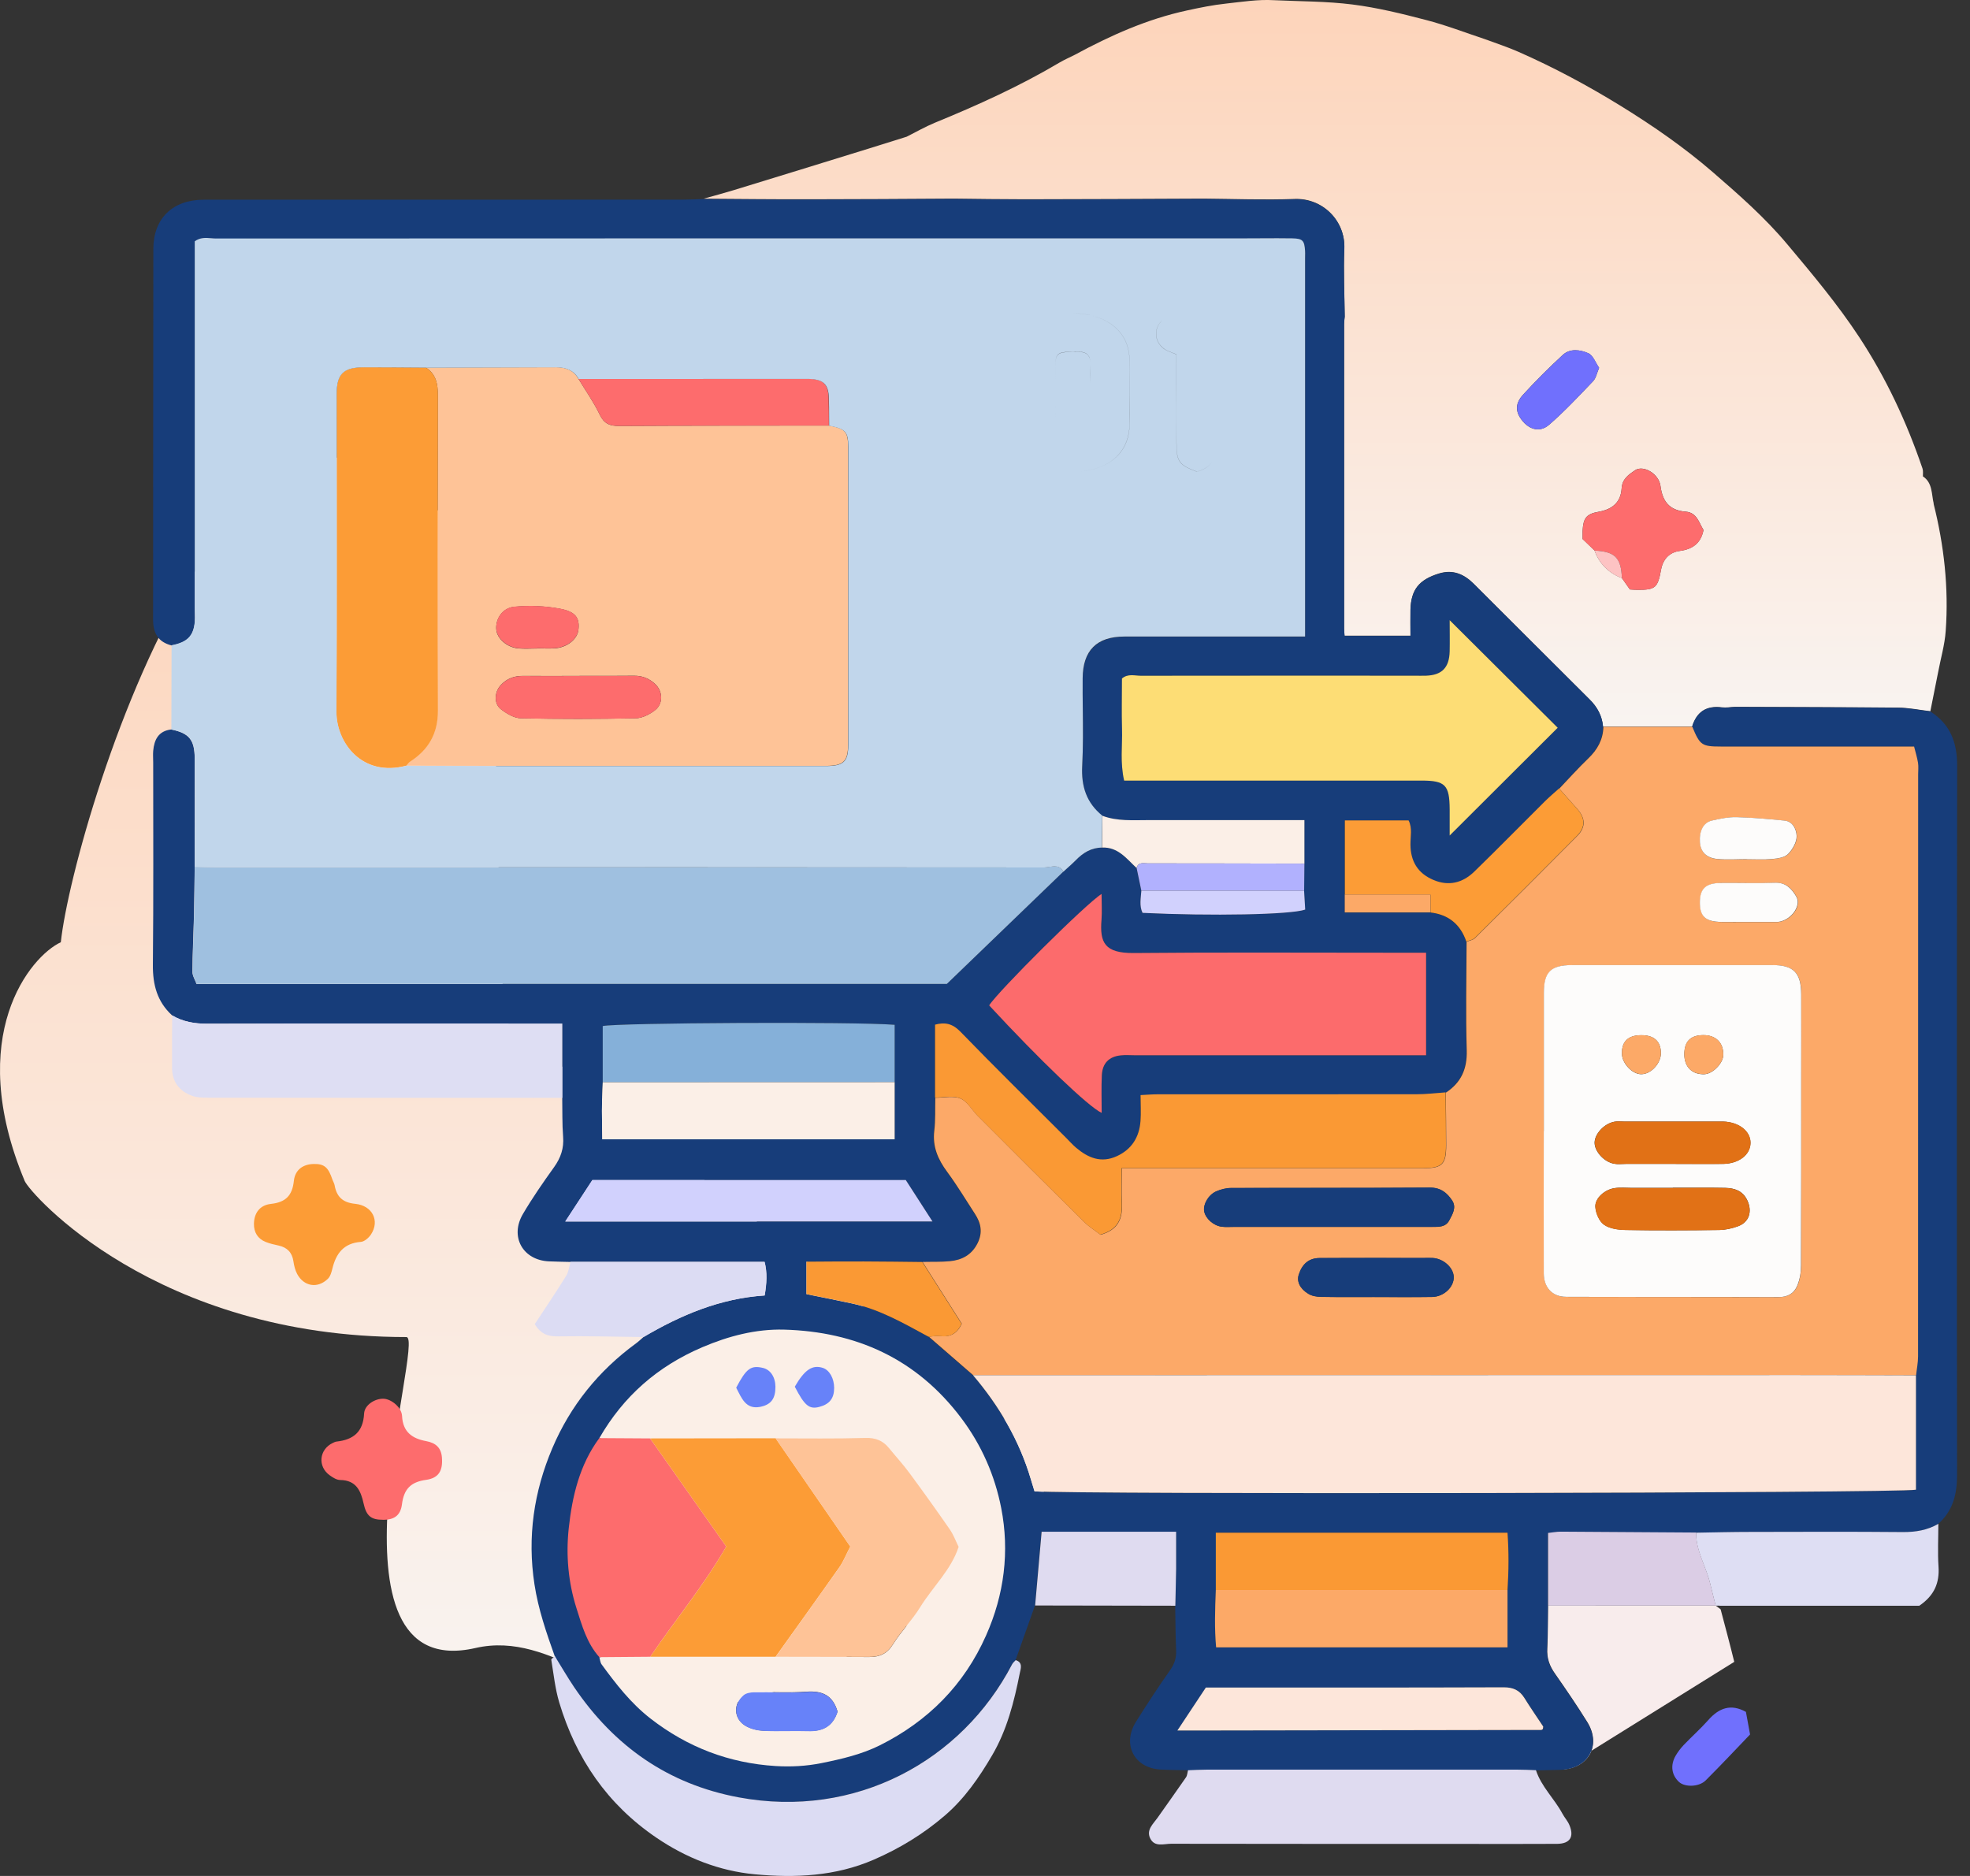
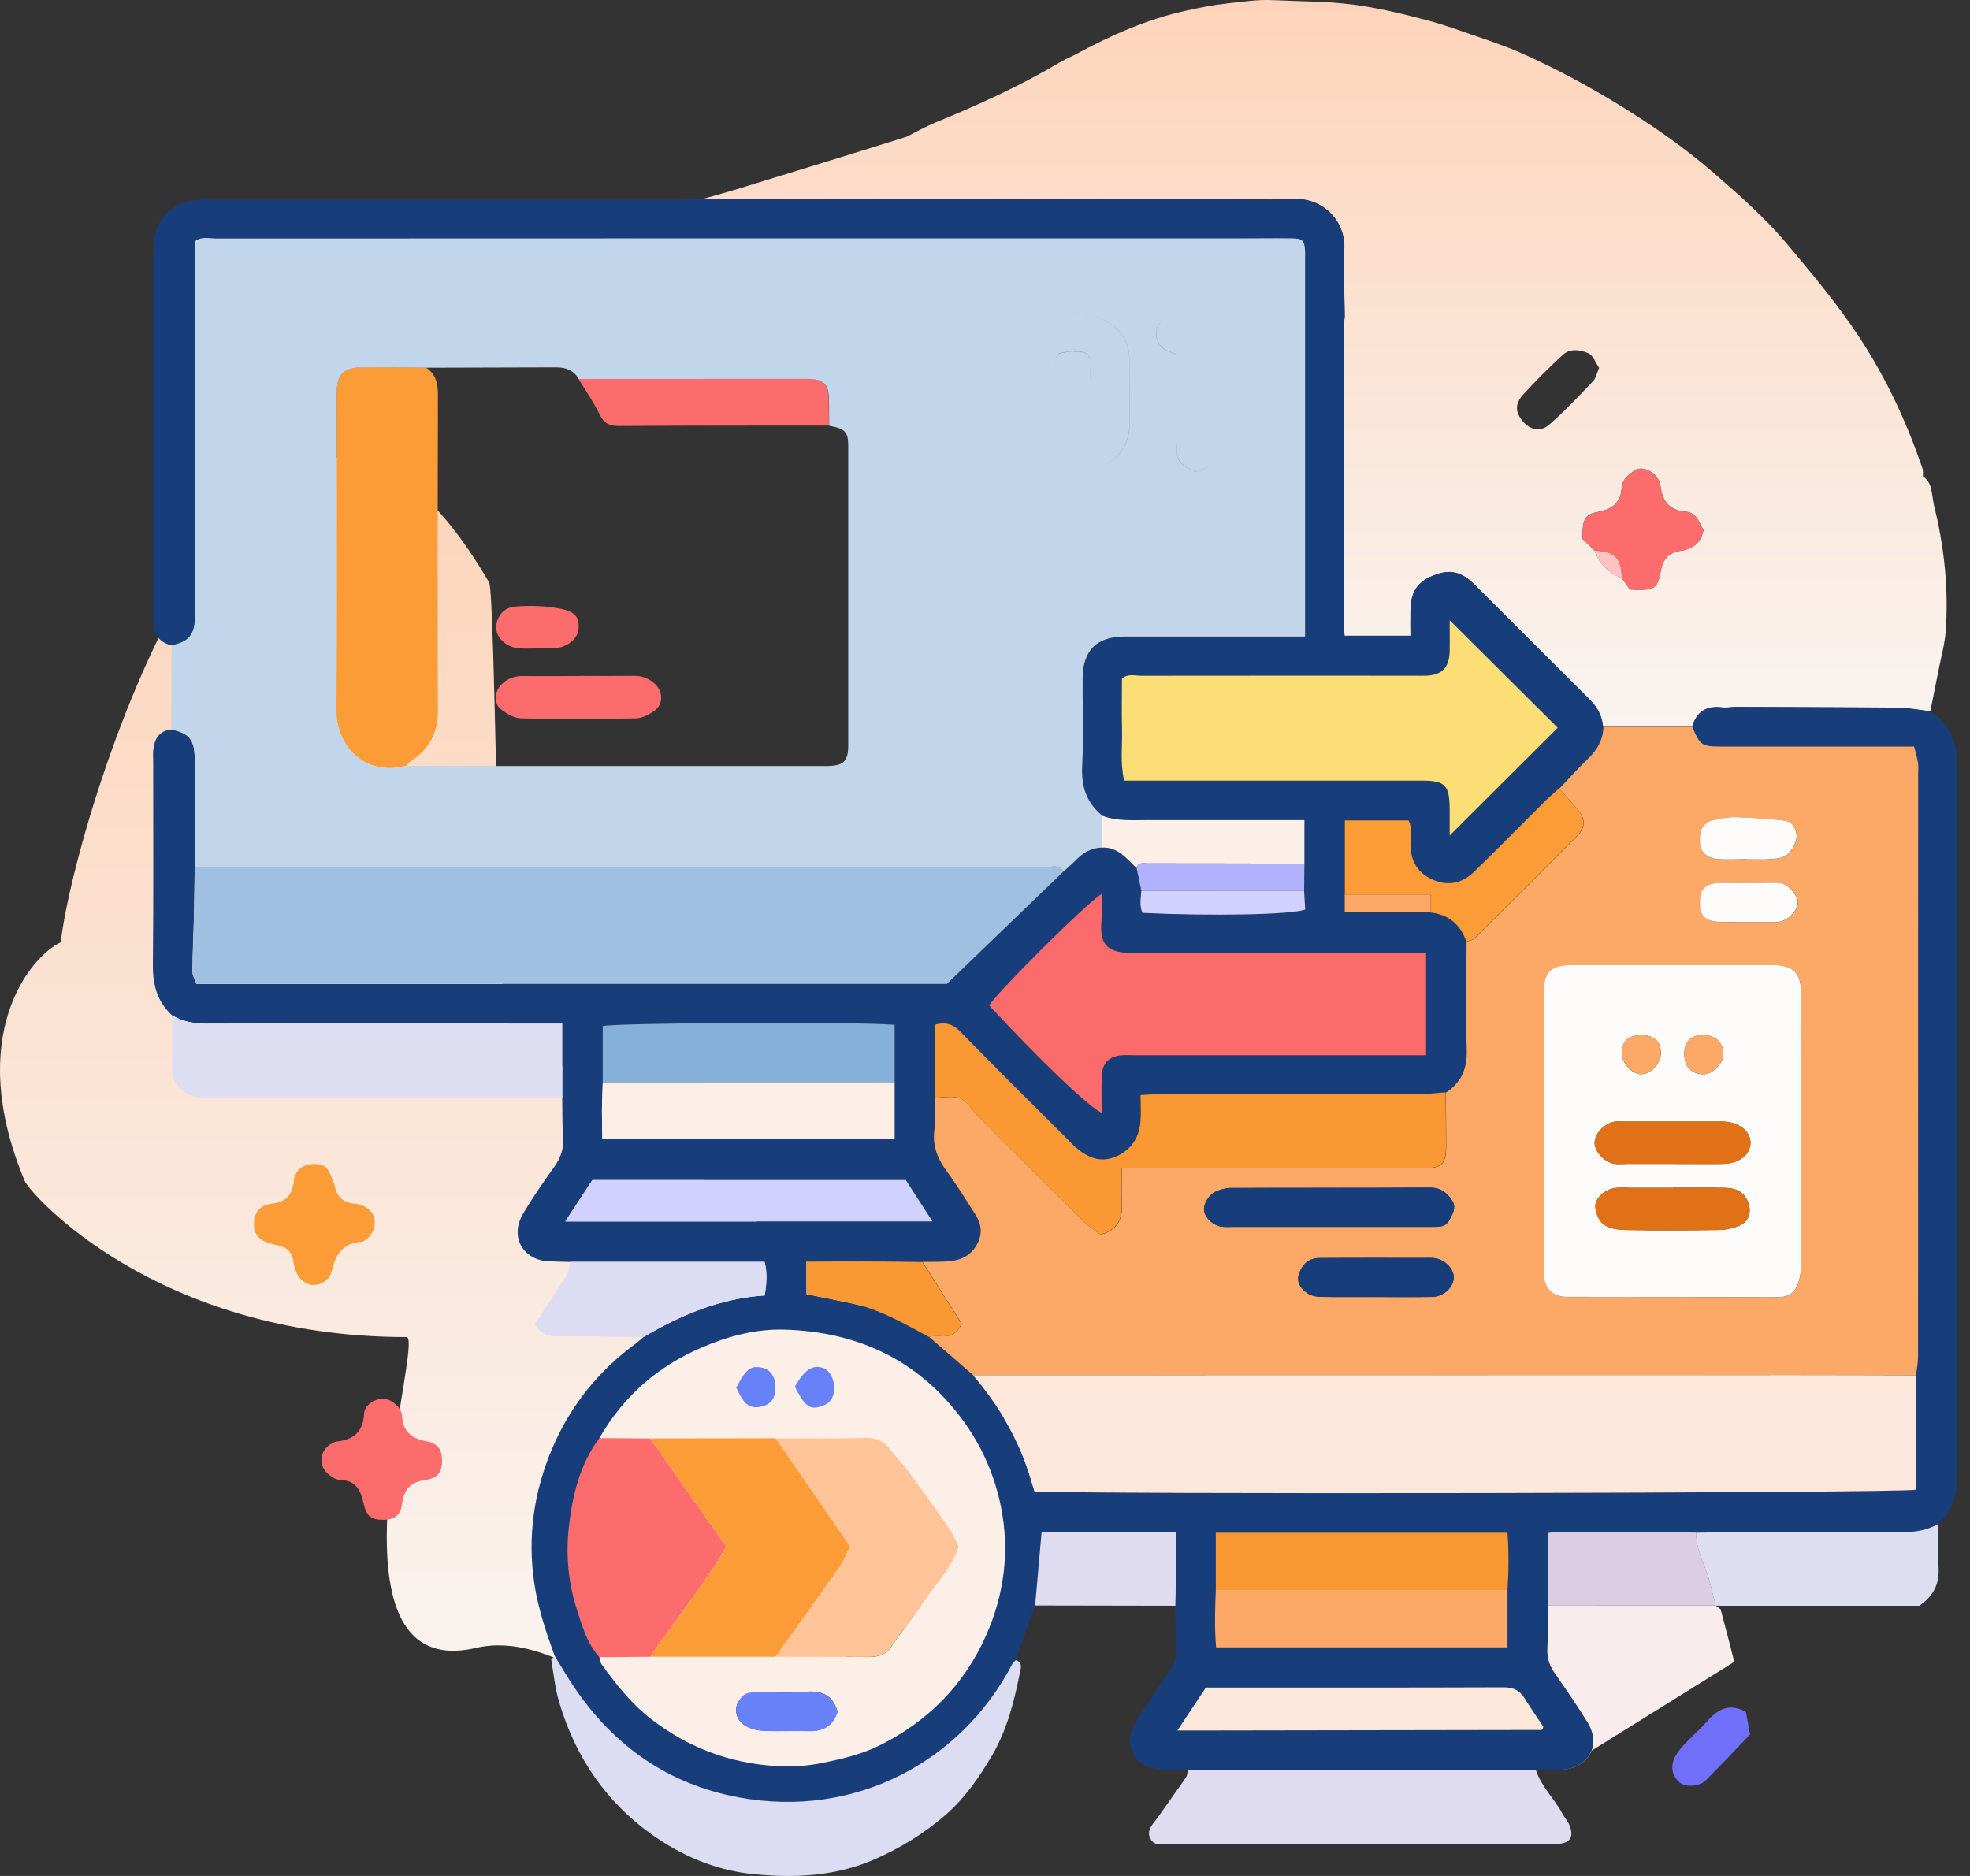
<svg xmlns="http://www.w3.org/2000/svg" width="63" height="60" viewBox="0 0 63 60" fill="none">
  <rect x="0" y="0" width="63" height="60" fill="#333333" stroke="none" />
  <path d="M33.471 46.455L16.223 32.717C15.925 32.915 15.842 18.969 15.642 18.629C8.439 6.275 2.368 26.162 1.945 30.136C0.978 30.584 -1.152 33.12 0.79 37.772C0.958 38.175 4.984 42.764 12.996 42.764C13.617 42.764 10.056 53.89 15.207 52.709C17.693 52.138 19.681 54.651 22.219 54.594C24.09 54.551 25.707 53.8 27.229 52.894C28.519 52.125 33.821 50.3 33.473 46.455H33.471Z" fill="url(#paint0_linear_55_575)" />
  <path d="M61.84 16.108C61.767 15.82 61.81 15.442 61.494 15.236C61.492 15.154 61.507 15.063 61.482 14.988C60.976 13.501 60.318 12.089 59.454 10.777C58.768 9.733 57.967 8.779 57.163 7.82C56.442 6.957 55.606 6.226 54.77 5.502C53.863 4.718 52.874 4.032 51.845 3.396C50.786 2.743 49.7 2.16 48.563 1.659C48.212 1.504 47.847 1.386 47.489 1.253C46.863 1.045 46.242 0.805 45.606 0.64C44.83 0.437 44.044 0.244 43.253 0.144C42.424 0.039 41.58 0.046 40.741 0.006C40.228 -0.024 39.722 0.059 39.214 0.114C38.789 0.159 38.376 0.244 37.962 0.334C36.685 0.61 35.509 1.136 34.37 1.754C34.207 1.837 34.039 1.909 33.881 2.002C32.607 2.758 31.262 3.366 29.893 3.927C29.585 4.055 29.292 4.223 28.994 4.373C28.591 4.498 28.188 4.626 27.785 4.751C26.343 5.197 24.901 5.642 23.459 6.083C23.141 6.18 22.818 6.266 22.495 6.356C23.631 6.363 24.768 6.376 25.905 6.373C27.434 6.373 28.964 6.361 30.491 6.353C31.255 6.361 32.021 6.373 32.785 6.373C34.688 6.371 36.588 6.361 38.491 6.353C39.462 6.361 40.436 6.398 41.405 6.363C42.296 6.331 43.027 7.054 42.99 7.951C42.96 8.672 42.995 9.398 43.002 10.121C42.995 10.204 42.982 10.287 42.982 10.369C42.982 13.611 42.982 16.854 42.982 20.096C42.982 20.174 42.992 20.249 42.997 20.331H45.105C45.105 20.036 45.1 19.77 45.105 19.503C45.123 18.852 45.383 18.539 46.012 18.343C46.467 18.203 46.818 18.361 47.128 18.669C48.365 19.901 49.597 21.137 50.836 22.369C51.082 22.612 51.234 22.895 51.264 23.241C52.213 23.241 53.165 23.241 54.114 23.241C54.256 22.765 54.569 22.559 55.065 22.622C55.203 22.64 55.345 22.612 55.486 22.607C57.223 22.615 58.961 22.615 60.698 22.632C61.044 22.635 61.387 22.707 61.732 22.747C61.815 22.327 61.9 21.909 61.983 21.488C62.065 21.052 62.193 20.619 62.223 20.181C62.323 18.804 62.17 17.439 61.835 16.108H61.84ZM49.534 13.589C49.219 13.864 48.841 13.719 48.611 13.356C48.43 13.071 48.52 12.828 48.701 12.63C49.106 12.187 49.532 11.761 49.975 11.353C50.21 11.135 50.538 11.185 50.794 11.298C50.949 11.368 51.029 11.608 51.139 11.764C51.067 11.934 51.039 12.094 50.949 12.189C50.491 12.668 50.035 13.156 49.537 13.589H49.534ZM53.721 17.62C53.385 17.662 53.18 17.888 53.12 18.221C53.014 18.797 52.942 18.867 52.371 18.864C52.288 18.864 52.206 18.857 52.123 18.852C52.038 18.731 51.953 18.611 51.868 18.488C51.452 18.338 51.132 18.013 50.994 17.607C50.866 17.485 50.739 17.362 50.611 17.239C50.611 17.157 50.611 17.074 50.611 16.991C50.631 16.573 50.724 16.438 51.124 16.368C51.565 16.29 51.835 16.062 51.86 15.614C51.878 15.314 52.091 15.176 52.283 15.043C52.549 14.861 53.05 15.146 53.102 15.544C53.167 16.05 53.398 16.325 53.911 16.365C54.266 16.393 54.331 16.713 54.477 16.951C54.397 17.367 54.136 17.565 53.721 17.62Z" fill="url(#paint1_linear_55_575)" />
  <path d="M49.928 56.597C50.801 56.565 51.219 55.819 50.764 55.08C50.436 54.552 50.085 54.038 49.73 53.53C49.554 53.282 49.464 53.032 49.482 52.724C49.507 52.268 49.499 51.81 49.507 51.354C51.295 51.354 53.08 51.354 54.867 51.352L55.025 51.472C55.173 52.03 55.323 52.589 55.461 53.152" fill="#F8ECEC" />
  <path d="M37.992 56.62C37.702 56.612 37.414 56.612 37.124 56.597C36.272 56.554 35.874 55.793 36.33 55.065C36.681 54.506 37.041 53.953 37.422 53.415C37.562 53.215 37.622 53.022 37.612 52.784C37.592 52.308 37.592 51.832 37.582 51.357C37.592 50.964 37.604 50.568 37.607 50.175C37.612 49.787 37.607 49.401 37.607 48.991C36.11 48.991 34.688 48.991 33.306 48.991C33.23 49.83 33.163 50.588 33.098 51.349C32.89 51.933 32.685 52.516 32.477 53.099C32.439 53.142 32.389 53.182 32.362 53.232C30.752 56.322 27.354 58.182 23.619 57.488C21.36 57.068 19.636 55.853 18.359 53.968C18.141 53.648 17.948 53.31 17.743 52.979C17.475 52.225 17.214 51.474 17.092 50.673C16.859 49.158 17.072 47.711 17.663 46.319C18.241 44.96 19.142 43.841 20.339 42.967C20.422 42.907 20.497 42.832 20.574 42.767C21.774 42.058 23.035 41.527 24.453 41.435C24.518 41.042 24.538 40.704 24.45 40.361H18.246C18.018 40.356 17.79 40.353 17.562 40.343C16.724 40.31 16.293 39.557 16.724 38.826C17.027 38.31 17.37 37.817 17.718 37.331C17.933 37.031 18.038 36.725 18.008 36.355C17.976 35.942 17.988 35.526 17.98 35.113V32.737C17.728 32.737 17.522 32.737 17.317 32.737C13.754 32.737 10.194 32.732 6.631 32.742C6.226 32.742 5.85 32.682 5.502 32.474C5.027 32.038 4.884 31.498 4.889 30.862C4.911 28.703 4.899 26.548 4.899 24.39C4.899 24.265 4.889 24.139 4.899 24.017C4.931 23.656 5.069 23.378 5.477 23.331C6.043 23.446 6.223 23.656 6.226 24.254C6.231 25.411 6.226 26.565 6.226 27.722C6.218 28.24 6.216 28.761 6.203 29.279C6.188 29.88 6.156 30.479 6.153 31.079C6.153 31.21 6.238 31.342 6.286 31.473H30.276C31.583 30.213 32.795 29.047 34.004 27.88C34.137 27.76 34.275 27.642 34.4 27.514C34.633 27.276 34.898 27.114 35.241 27.109C35.752 27.086 36.025 27.464 36.345 27.762C36.395 28.005 36.448 28.248 36.498 28.491C36.48 28.731 36.428 28.976 36.535 29.199C38.716 29.304 41.277 29.259 41.738 29.094C41.728 28.904 41.715 28.698 41.703 28.496C41.705 28.205 41.708 27.915 41.713 27.624V26.232H41.072C39.62 26.232 38.17 26.232 36.718 26.232C36.225 26.232 35.729 26.272 35.253 26.095C34.748 25.684 34.575 25.161 34.61 24.507C34.657 23.573 34.617 22.635 34.625 21.698C34.633 20.812 35.078 20.369 35.957 20.366C37.664 20.361 39.372 20.366 41.08 20.366C41.282 20.366 41.485 20.366 41.738 20.366V19.833C41.738 15.982 41.738 12.132 41.738 8.281C41.738 8.198 41.743 8.113 41.738 8.031C41.718 7.7 41.663 7.635 41.33 7.63C40.852 7.62 40.373 7.63 39.893 7.63C28.899 7.63 17.908 7.63 6.914 7.635C6.696 7.635 6.459 7.557 6.231 7.725V8.404C6.231 12.089 6.231 15.772 6.231 19.457C6.231 19.603 6.241 19.75 6.231 19.895C6.191 20.349 5.988 20.549 5.49 20.644C5.062 20.537 4.896 20.256 4.896 19.823C4.901 15.87 4.896 11.916 4.904 7.963C4.904 6.984 5.525 6.388 6.514 6.388C11.614 6.386 16.711 6.388 21.811 6.386C22.039 6.386 22.267 6.373 22.497 6.366C23.634 6.373 24.77 6.386 25.907 6.383C27.437 6.383 28.967 6.371 30.494 6.363C31.258 6.371 32.024 6.383 32.787 6.383C34.69 6.381 36.59 6.371 38.493 6.363C39.465 6.371 40.438 6.408 41.407 6.373C42.299 6.341 43.03 7.064 42.992 7.96C42.962 8.682 42.997 9.408 43.005 10.129C42.997 10.211 42.985 10.294 42.985 10.377C42.985 13.619 42.985 16.861 42.985 20.103C42.985 20.181 42.995 20.256 43 20.339H45.108C45.108 20.043 45.103 19.778 45.108 19.51C45.125 18.859 45.386 18.546 46.014 18.351C46.47 18.211 46.82 18.368 47.131 18.676C48.368 19.908 49.599 21.145 50.839 22.377C51.084 22.619 51.237 22.902 51.267 23.248C51.254 23.656 51.074 23.977 50.781 24.259C50.461 24.567 50.163 24.9 49.855 25.223C49.702 25.361 49.542 25.494 49.397 25.639C48.643 26.388 47.902 27.144 47.141 27.885C46.77 28.245 46.322 28.358 45.829 28.145C45.341 27.935 45.108 27.554 45.103 27.021C45.103 26.761 45.17 26.488 45.043 26.245H43.005V29.189H45.744C46.322 29.257 46.703 29.572 46.891 30.121C46.891 31.277 46.861 32.437 46.895 33.593C46.913 34.191 46.713 34.627 46.227 34.948C45.917 34.968 45.606 35.005 45.296 35.008C42.532 35.013 39.765 35.008 37.001 35.01C36.841 35.01 36.681 35.025 36.473 35.035C36.473 35.336 36.49 35.601 36.47 35.867C36.433 36.377 36.192 36.765 35.714 36.988C35.208 37.221 34.79 37.041 34.405 36.713C34.294 36.62 34.197 36.51 34.094 36.405C32.962 35.273 31.821 34.151 30.707 33.002C30.449 32.737 30.209 32.697 29.901 32.782V35.115C29.893 35.468 29.911 35.824 29.868 36.172C29.808 36.683 29.986 37.088 30.281 37.486C30.602 37.917 30.88 38.38 31.17 38.831C31.363 39.126 31.423 39.429 31.253 39.767C31.065 40.143 30.752 40.306 30.364 40.343C30.076 40.371 29.783 40.361 29.492 40.366C28.869 40.358 28.246 40.348 27.622 40.348C27.006 40.348 26.393 40.353 25.79 40.356V41.392C26.305 41.497 26.788 41.59 27.269 41.695C28.148 41.888 28.917 42.336 29.695 42.757C30.168 43.167 30.639 43.575 31.112 43.986C31.951 44.972 32.597 46.066 32.965 47.313C33.005 47.446 33.045 47.581 33.083 47.699C34.149 47.804 60.791 47.761 61.269 47.649C61.269 46.434 61.269 45.21 61.269 43.988C61.292 43.788 61.332 43.588 61.332 43.388C61.334 37.181 61.334 30.977 61.334 24.77C61.334 24.645 61.349 24.517 61.329 24.397C61.302 24.224 61.247 24.054 61.204 23.881C60.934 23.881 60.726 23.881 60.518 23.881C58.685 23.881 56.853 23.881 55.02 23.881C54.414 23.881 54.354 23.834 54.111 23.248C54.254 22.772 54.567 22.567 55.062 22.63C55.2 22.647 55.343 22.619 55.483 22.614C57.221 22.622 58.958 22.622 60.696 22.64C61.041 22.642 61.384 22.715 61.73 22.755C62.368 23.16 62.591 23.744 62.589 24.492C62.576 32.056 62.576 39.617 62.586 47.181C62.586 47.794 62.453 48.325 61.983 48.74C61.632 48.941 61.259 49.006 60.853 49.003C59.229 48.991 57.606 48.996 55.981 48.998C55.401 48.998 54.817 49.016 54.236 49.023C52.792 49.013 51.347 49.003 49.902 48.996C49.767 48.996 49.63 49.021 49.499 49.036V51.362C49.492 51.817 49.499 52.276 49.474 52.731C49.457 53.039 49.547 53.29 49.722 53.538C50.08 54.046 50.428 54.559 50.756 55.087C51.214 55.823 50.796 56.569 49.92 56.605C49.65 56.614 49.382 56.617 49.111 56.624C48.904 56.62 48.698 56.607 48.49 56.607C45.196 56.607 41.898 56.607 38.603 56.607C38.395 56.607 38.19 56.62 37.982 56.627L37.992 56.62ZM19.275 34.615C19.237 35.228 19.252 35.842 19.262 36.44H28.611V32.775C27.339 32.672 19.723 32.709 19.275 32.815V34.612V34.615ZM38.884 50.853C38.859 51.469 38.839 52.085 38.894 52.689H48.212V50.853C48.25 50.24 48.255 49.624 48.212 49.023H38.884V50.853ZM25.073 56.364C28.864 56.459 31.984 53.32 32.004 49.584C32.021 45.881 29.23 42.706 25.211 42.654C21.386 42.604 18.351 45.511 18.279 49.444C18.206 53.467 21.556 56.397 25.073 56.362V56.364ZM46.362 26.723C47.511 25.576 48.683 24.407 49.817 23.276C48.693 22.154 47.521 20.99 46.362 19.835C46.362 20.128 46.37 20.479 46.362 20.832C46.35 21.353 46.117 21.59 45.609 21.611C45.483 21.616 45.358 21.611 45.233 21.611C42.316 21.611 39.402 21.611 36.485 21.613C36.287 21.613 36.072 21.538 35.882 21.701C35.882 22.241 35.872 22.782 35.884 23.321C35.899 23.851 35.817 24.39 35.952 24.965H36.59C39.547 24.965 42.504 24.965 45.463 24.965C46.222 24.965 46.357 25.108 46.362 25.882C46.362 26.192 46.362 26.503 46.362 26.721V26.723ZM45.609 30.474H44.257C41.59 30.474 38.926 30.456 36.26 30.484C35.321 30.494 35.171 30.146 35.228 29.422C35.248 29.159 35.231 28.891 35.231 28.596C34.76 28.876 31.916 31.71 31.636 32.158C33.23 33.886 34.815 35.408 35.233 35.596C35.233 35.185 35.221 34.792 35.238 34.399C35.256 34.009 35.469 33.793 35.852 33.756C35.997 33.741 36.142 33.753 36.29 33.753C39.184 33.753 42.078 33.753 44.973 33.753C45.175 33.753 45.378 33.753 45.609 33.753V30.474ZM28.969 37.744H18.944C18.662 38.177 18.384 38.6 18.078 39.069H29.823C29.52 38.598 29.252 38.185 28.969 37.744ZM38.568 53.978C38.288 54.401 37.997 54.839 37.659 55.35C37.945 55.35 38.13 55.35 38.315 55.35C41.973 55.345 45.631 55.34 49.289 55.333C49.306 55.333 49.332 55.318 49.344 55.305C49.354 55.292 49.352 55.27 49.359 55.225C49.164 54.932 48.953 54.627 48.758 54.311C48.6 54.058 48.398 53.968 48.092 53.968C44.933 53.981 41.773 53.976 38.573 53.976L38.568 53.978Z" fill="#173D7A" />
  <path d="M17.748 52.977C17.953 53.307 18.146 53.643 18.364 53.966C19.641 55.848 21.363 57.065 23.624 57.486C27.362 58.182 30.759 56.319 32.367 53.23C32.392 53.179 32.442 53.142 32.482 53.097C32.727 53.172 32.637 53.385 32.612 53.515C32.432 54.429 32.202 55.335 31.728 56.141C31.315 56.847 30.847 57.526 30.214 58.069C29.53 58.657 28.774 59.118 27.943 59.479C26.716 60.012 25.424 60.067 24.142 59.947C23.013 59.842 21.949 59.429 20.99 58.775C19.425 57.711 18.424 56.249 17.886 54.456C17.753 54.013 17.705 53.545 17.63 53.087C17.625 53.054 17.708 53.009 17.75 52.969L17.748 52.977Z" fill="#DCDCF3" />
  <path d="M49.119 56.617C49.291 57.145 49.709 57.528 49.965 58.006C50.032 58.132 50.133 58.239 50.188 58.37C50.348 58.748 50.21 58.968 49.797 58.973C48.778 58.98 47.762 58.975 46.743 58.975C43.646 58.975 40.548 58.975 37.452 58.97C37.219 58.97 36.921 59.088 36.781 58.793C36.653 58.525 36.878 58.337 37.016 58.142C37.319 57.709 37.629 57.28 37.927 56.847C37.97 56.785 37.972 56.694 37.992 56.619C38.2 56.612 38.405 56.599 38.613 56.599C41.908 56.599 45.205 56.599 48.5 56.599C48.708 56.599 48.913 56.609 49.121 56.617H49.119Z" fill="#DFDBF0" />
  <path d="M5.505 32.474C5.853 32.682 6.226 32.745 6.634 32.742C10.197 32.732 13.757 32.737 17.32 32.737C17.525 32.737 17.73 32.737 17.983 32.737V35.113C14.215 35.113 10.447 35.113 6.679 35.108C6.496 35.108 6.301 35.108 6.136 35.045C5.735 34.898 5.505 34.6 5.502 34.159C5.5 33.598 5.502 33.035 5.507 32.474H5.505Z" fill="#DEDEF3" />
  <path d="M54.99 51.354C54.947 51.354 54.907 51.354 54.865 51.354C54.802 51.106 54.742 50.859 54.68 50.611C54.544 50.078 54.231 49.592 54.241 49.021C54.822 49.011 55.406 48.996 55.986 48.996C57.611 48.993 59.234 48.986 60.859 49.001C61.264 49.003 61.637 48.941 61.988 48.738C61.988 49.194 61.963 49.649 61.993 50.102C62.028 50.621 61.865 51.026 61.379 51.357H54.99V51.354Z" fill="#DEDEF3" />
  <path d="M18.249 40.358H24.453C24.541 40.699 24.523 41.039 24.455 41.432C23.038 41.525 21.776 42.056 20.577 42.764C19.668 42.754 18.762 42.727 17.853 42.742C17.533 42.747 17.292 42.674 17.102 42.349C17.43 41.85 17.778 41.335 18.106 40.806C18.186 40.679 18.201 40.511 18.246 40.361L18.249 40.358Z" fill="#DCDCF3" />
  <path d="M33.103 51.349C33.17 50.588 33.238 49.83 33.311 48.991C34.693 48.991 36.115 48.991 37.612 48.991C37.612 49.401 37.614 49.789 37.612 50.175C37.607 50.568 37.594 50.964 37.587 51.357C36.092 51.354 34.597 51.352 33.105 51.349H33.103Z" fill="#DFDBF0" />
  <path d="M8.121 39.144C8.126 38.803 8.302 38.545 8.665 38.505C9.138 38.453 9.348 38.237 9.398 37.767C9.438 37.406 9.699 37.233 10.039 37.228C10.37 37.223 10.5 37.334 10.632 37.732C10.652 37.789 10.688 37.844 10.7 37.904C10.765 38.278 10.958 38.463 11.361 38.503C11.914 38.56 12.15 39.049 11.864 39.482C11.794 39.589 11.654 39.712 11.539 39.72C10.993 39.762 10.748 40.088 10.63 40.573C10.602 40.688 10.565 40.824 10.485 40.901C10.159 41.219 9.719 41.149 9.503 40.746C9.438 40.623 9.403 40.478 9.383 40.338C9.341 40.058 9.183 39.897 8.91 39.837C8.77 39.807 8.629 39.775 8.497 39.722C8.244 39.622 8.116 39.414 8.121 39.141V39.144Z" fill="#FC9C36" />
  <path d="M12.255 48.608C11.87 48.61 11.717 48.493 11.627 48.084C11.537 47.674 11.386 47.343 10.881 47.336C10.768 47.336 10.645 47.258 10.548 47.188C10.149 46.905 10.205 46.357 10.645 46.149C10.683 46.132 10.72 46.112 10.76 46.107C11.299 46.049 11.614 45.801 11.644 45.21C11.659 44.927 12.005 44.722 12.275 44.737C12.513 44.75 12.844 45.008 12.858 45.29C12.883 45.806 13.189 46.011 13.627 46.092C13.935 46.149 14.108 46.302 14.133 46.617C14.165 47.028 14.038 47.273 13.627 47.331C13.134 47.398 12.916 47.626 12.854 48.117C12.806 48.483 12.593 48.608 12.255 48.61V48.608Z" fill="#FD6C6D" />
  <path d="M55.966 55.475C55.496 55.966 55.03 56.462 54.549 56.942C54.334 57.158 53.883 57.165 53.696 56.995C53.458 56.777 53.41 56.462 53.585 56.156C53.656 56.034 53.746 55.916 53.843 55.813C54.101 55.543 54.384 55.292 54.632 55.012C54.975 54.624 55.355 54.486 55.834 54.752C55.879 54.992 55.924 55.232 55.966 55.473V55.475Z" fill="#7070FD" />
  <path d="M54.119 23.243C54.362 23.829 54.419 23.877 55.028 23.877C56.86 23.879 58.693 23.877 60.526 23.877C60.734 23.877 60.939 23.877 61.212 23.877C61.254 24.049 61.309 24.22 61.337 24.392C61.357 24.515 61.342 24.643 61.342 24.765C61.342 30.972 61.342 37.176 61.339 43.383C61.339 43.583 61.297 43.783 61.277 43.983C60.008 43.981 58.738 43.976 57.469 43.976C48.686 43.976 39.903 43.978 31.12 43.981C30.647 43.57 30.176 43.162 29.703 42.752C29.826 42.744 29.951 42.717 30.071 42.732C30.399 42.772 30.617 42.644 30.757 42.336C30.339 41.678 29.921 41.019 29.503 40.361C29.793 40.353 30.086 40.366 30.374 40.338C30.762 40.301 31.075 40.138 31.263 39.762C31.433 39.422 31.373 39.121 31.18 38.826C30.887 38.375 30.609 37.912 30.291 37.481C29.996 37.083 29.818 36.675 29.878 36.167C29.921 35.819 29.901 35.461 29.911 35.111C30.181 35.111 30.482 35.038 30.712 35.133C30.93 35.221 31.075 35.486 31.253 35.674C31.268 35.689 31.283 35.704 31.298 35.719C32.414 36.836 33.529 37.955 34.653 39.066C34.823 39.234 35.033 39.364 35.196 39.492C35.757 39.339 35.902 38.979 35.88 38.495C35.862 38.13 35.877 37.762 35.877 37.364C37.209 37.364 38.473 37.364 39.738 37.364C41.671 37.364 43.603 37.364 45.536 37.364C46.125 37.364 46.25 37.234 46.25 36.63C46.25 36.069 46.242 35.509 46.237 34.948C46.725 34.627 46.923 34.192 46.906 33.593C46.871 32.437 46.898 31.277 46.901 30.121C46.991 30.083 47.106 30.068 47.171 30.003C48.265 28.919 49.357 27.83 50.441 26.736C50.719 26.455 50.704 26.167 50.438 25.869C50.246 25.654 50.055 25.439 49.865 25.224C50.173 24.901 50.471 24.567 50.791 24.259C51.084 23.979 51.265 23.659 51.277 23.248C52.226 23.248 53.178 23.248 54.126 23.248L54.119 23.243ZM49.374 36.179C49.374 37.697 49.372 39.214 49.374 40.731C49.374 41.184 49.65 41.477 50.088 41.48C52.354 41.485 54.622 41.48 56.888 41.487C57.181 41.487 57.379 41.362 57.479 41.127C57.564 40.926 57.599 40.691 57.602 40.473C57.609 38.458 57.606 36.44 57.606 34.425C57.606 33.551 57.611 32.677 57.606 31.806C57.602 31.115 57.361 30.869 56.693 30.869C54.552 30.869 52.409 30.869 50.268 30.869C49.6 30.869 49.379 31.09 49.377 31.753C49.377 33.23 49.377 34.705 49.377 36.182L49.374 36.179ZM42.564 39.242C43.646 39.242 44.725 39.242 45.807 39.242C46.017 39.242 46.235 39.252 46.35 39.029C46.453 38.831 46.588 38.616 46.438 38.393C46.272 38.147 46.072 37.982 45.727 37.985C43.606 38 41.488 37.99 39.367 37.997C39.209 37.997 39.042 38.042 38.897 38.105C38.641 38.215 38.471 38.526 38.511 38.743C38.553 38.974 38.809 39.204 39.074 39.236C39.197 39.252 39.322 39.242 39.447 39.242C40.486 39.242 41.525 39.242 42.564 39.242ZM43.931 41.485C44.555 41.485 45.178 41.492 45.802 41.482C46.18 41.475 46.505 41.157 46.49 40.836C46.478 40.541 46.157 40.255 45.817 40.236C45.714 40.23 45.609 40.236 45.504 40.236C44.402 40.236 43.3 40.23 42.199 40.238C41.858 40.238 41.641 40.428 41.533 40.771C41.465 40.984 41.565 41.214 41.841 41.382C41.953 41.452 42.109 41.477 42.246 41.48C42.807 41.49 43.368 41.485 43.929 41.485H43.931ZM55.866 27.482C56.137 27.482 56.41 27.502 56.678 27.477C56.855 27.459 57.076 27.429 57.188 27.317C57.334 27.169 57.469 26.933 57.461 26.738C57.454 26.545 57.351 26.275 57.071 26.247C56.56 26.197 56.047 26.15 55.533 26.137C55.27 26.132 55.005 26.187 54.747 26.247C54.477 26.31 54.342 26.583 54.367 26.944C54.389 27.249 54.572 27.447 54.932 27.477C55.243 27.504 55.556 27.482 55.869 27.482H55.866ZM55.866 29.49C56.177 29.49 56.487 29.49 56.798 29.49C56.818 29.49 56.84 29.49 56.86 29.49C57.273 29.45 57.629 28.979 57.451 28.676C57.306 28.428 57.121 28.22 56.768 28.235C56.189 28.26 55.611 28.235 55.03 28.243C54.557 28.248 54.372 28.426 54.369 28.851C54.364 29.314 54.544 29.482 55.063 29.49C55.331 29.495 55.601 29.49 55.869 29.49H55.866Z" fill="#FCA968" />
  <path d="M31.115 43.983C39.898 43.983 48.681 43.981 57.463 43.978C58.733 43.978 60.002 43.983 61.272 43.986V47.646C60.793 47.759 34.152 47.801 33.085 47.696C33.048 47.576 33.008 47.444 32.968 47.311C32.597 46.064 31.953 44.967 31.115 43.983Z" fill="#FDE6DA" />
  <path d="M6.228 27.722C6.456 27.727 6.686 27.735 6.914 27.735C15.742 27.735 24.57 27.735 33.398 27.742C33.598 27.742 33.856 27.604 34.006 27.877C32.795 29.044 31.583 30.211 30.279 31.47H6.288C6.243 31.34 6.156 31.207 6.156 31.077C6.161 30.476 6.193 29.878 6.206 29.277C6.218 28.759 6.221 28.238 6.228 27.72V27.722Z" fill="#9FC0E0" />
  <path d="M46.36 26.721C46.36 26.5 46.36 26.192 46.36 25.882C46.355 25.108 46.22 24.966 45.461 24.966C42.504 24.966 39.547 24.966 36.588 24.966H35.95C35.817 24.387 35.897 23.852 35.882 23.321C35.867 22.78 35.88 22.242 35.88 21.701C36.07 21.538 36.288 21.613 36.483 21.613C39.4 21.608 42.314 21.611 45.231 21.611C45.356 21.611 45.481 21.616 45.606 21.611C46.112 21.593 46.347 21.355 46.36 20.832C46.367 20.482 46.36 20.128 46.36 19.836C47.519 20.99 48.688 22.154 49.815 23.276C48.681 24.407 47.509 25.576 46.36 26.723V26.721Z" fill="#FDDD75" />
  <path d="M45.606 30.471V33.751C45.376 33.751 45.173 33.751 44.97 33.751C42.076 33.751 39.182 33.751 36.287 33.751C36.142 33.751 35.995 33.738 35.849 33.754C35.466 33.791 35.253 34.006 35.236 34.397C35.218 34.79 35.231 35.183 35.231 35.594C34.815 35.406 33.23 33.884 31.633 32.156C31.913 31.708 34.758 28.874 35.228 28.593C35.228 28.889 35.246 29.157 35.226 29.42C35.168 30.143 35.321 30.489 36.257 30.481C38.924 30.456 41.588 30.471 44.254 30.471H45.606Z" fill="#FC6B6C" />
  <path d="M46.23 34.943C46.235 35.504 46.242 36.064 46.242 36.625C46.242 37.229 46.117 37.359 45.529 37.359C43.596 37.359 41.663 37.359 39.73 37.359C38.466 37.359 37.201 37.359 35.869 37.359C35.869 37.757 35.854 38.125 35.872 38.49C35.894 38.974 35.749 39.334 35.188 39.487C35.023 39.359 34.815 39.231 34.645 39.061C33.523 37.95 32.409 36.831 31.29 35.714C31.275 35.699 31.26 35.684 31.245 35.669C31.067 35.481 30.922 35.216 30.704 35.128C30.471 35.033 30.174 35.105 29.903 35.105V32.772C30.211 32.689 30.451 32.73 30.709 32.992C31.823 34.142 32.965 35.263 34.097 36.395C34.199 36.498 34.297 36.608 34.407 36.703C34.793 37.031 35.211 37.211 35.717 36.978C36.195 36.758 36.433 36.37 36.473 35.857C36.493 35.591 36.475 35.323 36.475 35.025C36.681 35.015 36.841 35 37.004 35C39.768 35 42.534 35 45.298 34.998C45.609 34.998 45.919 34.96 46.23 34.938V34.943Z" fill="#FA9934" />
  <path d="M38.881 50.854V49.023H48.21C48.253 49.624 48.25 50.238 48.21 50.854C45.1 50.854 41.991 50.854 38.881 50.854Z" fill="#FA9934" />
  <path d="M19.275 34.615V32.817C19.723 32.712 27.339 32.672 28.611 32.777V34.612C25.499 34.612 22.387 34.612 19.275 34.615Z" fill="#85B0D9" />
  <path d="M38.881 50.853C41.991 50.853 45.1 50.853 48.21 50.853V52.689H38.891C38.836 52.085 38.856 51.469 38.881 50.853Z" fill="#FCA967" />
  <path d="M19.275 34.615C22.387 34.615 25.499 34.615 28.611 34.612V36.44H19.262C19.252 35.842 19.237 35.228 19.275 34.615Z" fill="#FBEFE7" />
  <path d="M28.967 37.742C29.252 38.185 29.517 38.596 29.82 39.066H18.076C18.384 38.598 18.659 38.175 18.942 37.742H28.967Z" fill="#D1D1FD" />
  <path d="M38.566 53.973C41.766 53.973 44.925 53.978 48.085 53.966C48.39 53.966 48.593 54.056 48.751 54.309C48.946 54.624 49.159 54.93 49.352 55.222C49.344 55.268 49.347 55.29 49.337 55.303C49.324 55.318 49.302 55.33 49.282 55.33C45.624 55.338 41.966 55.343 38.308 55.348C38.123 55.348 37.94 55.348 37.652 55.348C37.99 54.834 38.281 54.399 38.561 53.976L38.566 53.973Z" fill="#FDE6DA" />
  <path d="M49.858 25.218C50.048 25.434 50.238 25.649 50.431 25.864C50.696 26.162 50.711 26.45 50.434 26.731C49.349 27.825 48.258 28.914 47.164 29.998C47.099 30.063 46.983 30.078 46.893 30.116C46.706 29.565 46.325 29.252 45.747 29.184V28.613H43.008V26.24H45.046C45.173 26.483 45.103 26.756 45.106 27.016C45.111 27.552 45.343 27.93 45.832 28.14C46.325 28.353 46.773 28.24 47.144 27.88C47.905 27.141 48.646 26.383 49.4 25.634C49.545 25.489 49.705 25.356 49.858 25.218Z" fill="#FC9C36" />
  <path d="M54.244 49.019C54.236 49.592 54.547 50.075 54.682 50.608C54.745 50.856 54.805 51.104 54.867 51.352C53.08 51.352 51.295 51.352 49.507 51.354V49.029C49.637 49.016 49.775 48.988 49.91 48.988C51.355 48.996 52.799 49.006 54.244 49.016V49.019Z" fill="#DBCDE5" />
  <path d="M35.243 27.108L35.256 26.092C35.732 26.27 36.23 26.23 36.721 26.23C38.173 26.23 39.622 26.23 41.075 26.23H41.715V27.622C40.045 27.619 38.373 27.614 36.703 27.614C36.568 27.614 36.403 27.562 36.347 27.762C36.027 27.464 35.754 27.086 35.243 27.108Z" fill="#FBEFE7" />
-   <path d="M29.495 40.363C29.913 41.022 30.331 41.68 30.75 42.338C30.609 42.646 30.392 42.774 30.064 42.734C29.943 42.719 29.818 42.746 29.695 42.754C28.917 42.333 28.146 41.885 27.27 41.693C26.789 41.587 26.308 41.495 25.79 41.389V40.353C26.393 40.35 27.009 40.343 27.622 40.346C28.246 40.346 28.869 40.358 29.493 40.363H29.495Z" fill="#FA9934" />
+   <path d="M29.495 40.363C29.913 41.022 30.331 41.68 30.75 42.338C30.609 42.646 30.392 42.774 30.064 42.734C29.943 42.719 29.818 42.746 29.695 42.754C28.917 42.333 28.146 41.885 27.27 41.693C26.789 41.587 26.308 41.495 25.79 41.389V40.353C26.393 40.35 27.009 40.343 27.622 40.346C28.246 40.346 28.869 40.358 29.493 40.363H29.495" fill="#FA9934" />
  <path d="M36.348 27.762C36.403 27.562 36.568 27.614 36.703 27.614C38.373 27.614 40.046 27.619 41.715 27.622C41.713 27.912 41.711 28.203 41.706 28.493C39.971 28.493 38.235 28.491 36.5 28.488C36.45 28.245 36.398 28.003 36.348 27.76V27.762Z" fill="#B1B1FE" />
  <path d="M36.5 28.488C38.235 28.488 39.97 28.491 41.705 28.493C41.718 28.696 41.728 28.901 41.74 29.092C41.28 29.257 38.721 29.302 36.538 29.197C36.43 28.974 36.483 28.729 36.5 28.488Z" fill="#D1D1FD" />
  <path d="M43.005 28.611H45.744V29.182H43.005V28.611Z" fill="#FCA967" />
-   <path d="M26.511 13.611C27.026 13.709 27.121 13.802 27.121 14.275C27.124 17.454 27.124 20.637 27.121 23.816C27.121 24.355 26.974 24.495 26.405 24.495C22.953 24.495 19.503 24.495 16.05 24.495C15.031 24.495 14.012 24.49 12.993 24.487C13.033 24.445 13.063 24.392 13.111 24.362C13.707 23.979 14.005 23.456 14.002 22.727C13.987 19.367 13.992 16.005 14.002 12.645C14.002 12.277 13.945 11.966 13.619 11.756C15.006 11.751 16.393 11.749 17.78 11.744C18.088 11.744 18.341 11.836 18.499 12.117C18.729 12.497 18.989 12.863 19.18 13.263C19.32 13.556 19.505 13.626 19.806 13.624C22.041 13.611 24.275 13.614 26.511 13.611ZM18.534 21.618C17.933 21.618 17.332 21.623 16.729 21.618C16.443 21.616 16.208 21.703 16.015 21.911C15.812 22.129 15.787 22.5 16.015 22.68C16.198 22.822 16.438 22.968 16.659 22.973C17.88 23 19.105 22.998 20.329 22.973C20.534 22.97 20.762 22.855 20.932 22.727C21.218 22.517 21.205 22.109 20.945 21.871C20.757 21.698 20.539 21.611 20.276 21.613C19.695 21.621 19.115 21.616 18.534 21.616V21.618ZM17.179 20.737C17.365 20.737 17.552 20.747 17.738 20.737C18.128 20.712 18.459 20.451 18.496 20.154C18.544 19.773 18.421 19.565 17.905 19.47C17.432 19.38 16.929 19.362 16.451 19.407C16.06 19.442 15.837 19.808 15.872 20.146C15.902 20.424 16.205 20.699 16.561 20.737C16.766 20.759 16.974 20.742 17.179 20.742V20.737Z" fill="#FEC397" />
  <path d="M13.622 11.756C13.947 11.969 14.005 12.277 14.005 12.645C13.995 16.005 13.99 19.367 14.005 22.727C14.007 23.458 13.709 23.979 13.113 24.362C13.066 24.392 13.036 24.445 12.996 24.487C11.584 24.865 10.752 23.756 10.757 22.755C10.777 19.367 10.765 15.98 10.765 12.59C10.765 11.957 10.985 11.744 11.624 11.744C12.29 11.744 12.953 11.751 13.619 11.754L13.622 11.756Z" fill="#FC9C36" />
  <path d="M26.511 13.611C24.275 13.611 22.041 13.611 19.806 13.624C19.508 13.624 19.32 13.556 19.18 13.263C18.989 12.865 18.729 12.497 18.499 12.117C20.91 12.117 23.321 12.117 25.729 12.114C25.772 12.114 25.812 12.114 25.855 12.114C26.328 12.129 26.488 12.279 26.5 12.74C26.508 13.03 26.506 13.321 26.508 13.611H26.511Z" fill="#FD6C6D" />
  <path d="M50.994 17.61C50.867 17.487 50.739 17.364 50.611 17.242C50.611 17.159 50.611 17.076 50.611 16.994C50.631 16.576 50.724 16.44 51.124 16.37C51.565 16.293 51.835 16.065 51.86 15.617C51.878 15.316 52.091 15.179 52.283 15.046C52.549 14.863 53.05 15.149 53.102 15.547C53.167 16.052 53.398 16.328 53.911 16.368C54.267 16.395 54.331 16.716 54.477 16.954C54.397 17.369 54.136 17.567 53.721 17.622C53.385 17.665 53.18 17.89 53.12 18.223C53.015 18.799 52.942 18.869 52.371 18.866C52.288 18.866 52.206 18.859 52.123 18.854C52.038 18.734 51.953 18.614 51.868 18.491C51.843 17.84 51.648 17.642 50.994 17.61Z" fill="#FD6C6D" />
-   <path d="M51.139 11.764C51.067 11.934 51.039 12.094 50.949 12.189C50.491 12.668 50.035 13.156 49.537 13.589C49.221 13.864 48.843 13.719 48.613 13.356C48.433 13.071 48.523 12.828 48.703 12.63C49.109 12.187 49.535 11.761 49.978 11.353C50.213 11.135 50.541 11.185 50.796 11.298C50.952 11.368 51.032 11.608 51.142 11.764H51.139Z" fill="#7070FD" />
  <path d="M49.372 36.179C49.372 34.702 49.372 33.228 49.372 31.75C49.372 31.087 49.595 30.867 50.263 30.867C52.404 30.867 54.547 30.867 56.688 30.867C57.356 30.867 57.599 31.112 57.602 31.803C57.606 32.677 57.602 33.551 57.602 34.422C57.602 36.437 57.604 38.455 57.596 40.471C57.596 40.691 57.559 40.924 57.474 41.124C57.374 41.362 57.176 41.487 56.883 41.485C54.617 41.475 52.349 41.485 50.083 41.477C49.645 41.477 49.372 41.184 49.369 40.729C49.364 39.212 49.369 37.694 49.369 36.177L49.372 36.179ZM53.486 37.226C54.024 37.226 54.565 37.231 55.103 37.226C55.609 37.218 55.977 36.931 55.979 36.553C55.982 36.177 55.609 35.887 55.105 35.871C55.085 35.871 55.063 35.871 55.043 35.871C54.006 35.871 52.97 35.871 51.933 35.871C51.831 35.871 51.723 35.856 51.623 35.877C51.297 35.939 50.997 36.267 50.994 36.547C50.994 36.828 51.295 37.163 51.618 37.221C51.738 37.244 51.866 37.226 51.991 37.226C52.489 37.226 52.985 37.226 53.483 37.226H53.486ZM53.495 37.992C53.06 37.992 52.624 37.992 52.191 37.992C52.006 37.992 51.816 37.972 51.633 38C51.322 38.045 51.002 38.323 51.019 38.598C51.032 38.798 51.142 39.061 51.295 39.169C51.477 39.299 51.753 39.334 51.991 39.339C52.985 39.357 53.979 39.352 54.975 39.339C55.175 39.339 55.381 39.292 55.569 39.224C55.939 39.096 56.047 38.746 55.877 38.388C55.731 38.08 55.468 38 55.175 37.992C54.617 37.98 54.056 37.99 53.498 37.987L53.495 37.992ZM53.864 33.718C53.864 34.127 54.114 34.374 54.512 34.357C54.775 34.344 55.103 34.009 55.11 33.746C55.12 33.348 54.87 33.102 54.462 33.108C54.059 33.112 53.866 33.31 53.864 33.718ZM53.115 33.676C53.11 33.3 52.892 33.105 52.479 33.11C52.066 33.112 51.861 33.313 51.868 33.701C51.873 34.006 52.189 34.349 52.474 34.357C52.789 34.367 53.12 34.016 53.115 33.676Z" fill="#FDFCFB" />
  <path d="M42.562 39.239C41.523 39.239 40.484 39.239 39.445 39.239C39.32 39.239 39.194 39.249 39.072 39.234C38.806 39.202 38.551 38.971 38.508 38.741C38.468 38.523 38.641 38.213 38.894 38.102C39.039 38.04 39.207 37.995 39.365 37.995C41.485 37.987 43.603 37.997 45.724 37.982C46.07 37.982 46.27 38.145 46.435 38.39C46.585 38.616 46.453 38.828 46.347 39.026C46.232 39.247 46.014 39.239 45.804 39.239C44.723 39.239 43.644 39.239 42.562 39.239Z" fill="#173D7A" />
  <path d="M43.929 41.482C43.368 41.482 42.807 41.487 42.246 41.477C42.109 41.475 41.953 41.45 41.841 41.38C41.565 41.212 41.465 40.981 41.533 40.769C41.643 40.426 41.858 40.238 42.199 40.235C43.3 40.228 44.402 40.233 45.504 40.233C45.609 40.233 45.712 40.228 45.817 40.233C46.16 40.253 46.478 40.538 46.49 40.834C46.505 41.154 46.18 41.472 45.802 41.48C45.178 41.49 44.555 41.482 43.931 41.482H43.929Z" fill="#173D7A" />
  <path d="M55.864 27.479C55.551 27.479 55.238 27.502 54.927 27.474C54.569 27.442 54.384 27.246 54.362 26.941C54.337 26.58 54.472 26.308 54.742 26.245C55 26.185 55.268 26.13 55.528 26.135C56.042 26.147 56.555 26.195 57.066 26.245C57.346 26.272 57.449 26.543 57.456 26.736C57.464 26.928 57.328 27.166 57.183 27.314C57.071 27.427 56.85 27.459 56.672 27.474C56.405 27.499 56.132 27.482 55.861 27.482L55.864 27.479Z" fill="#FDFCFB" />
  <path d="M55.861 29.487C55.593 29.487 55.323 29.49 55.055 29.487C54.537 29.48 54.356 29.312 54.361 28.849C54.366 28.423 54.549 28.245 55.022 28.24C55.601 28.233 56.182 28.256 56.76 28.233C57.113 28.218 57.298 28.428 57.444 28.674C57.621 28.977 57.266 29.447 56.853 29.487C56.833 29.487 56.81 29.487 56.79 29.487C56.48 29.487 56.169 29.487 55.859 29.487H55.861Z" fill="#FDFCFB" />
  <path d="M50.994 17.61C51.648 17.642 51.843 17.837 51.868 18.491C51.452 18.341 51.132 18.015 50.994 17.61Z" fill="#FDC3C3" />
  <path d="M18.534 21.618C19.115 21.618 19.695 21.623 20.276 21.616C20.539 21.611 20.757 21.701 20.945 21.874C21.205 22.114 21.218 22.52 20.932 22.73C20.762 22.855 20.534 22.97 20.329 22.975C19.105 22.998 17.883 23 16.659 22.975C16.441 22.97 16.198 22.825 16.015 22.682C15.787 22.502 15.812 22.132 16.015 21.914C16.208 21.706 16.446 21.616 16.729 21.621C17.33 21.628 17.93 21.621 18.534 21.621V21.618Z" fill="#FD6C6D" />
  <path d="M17.18 20.737C16.974 20.737 16.764 20.754 16.561 20.732C16.208 20.694 15.903 20.421 15.873 20.141C15.835 19.8 16.061 19.438 16.451 19.402C16.932 19.357 17.433 19.377 17.906 19.465C18.422 19.563 18.544 19.77 18.497 20.148C18.459 20.447 18.128 20.707 17.738 20.732C17.553 20.744 17.367 20.732 17.18 20.732V20.737Z" fill="#FD6C6D" />
  <path fill-rule="evenodd" clip-rule="evenodd" d="M34.402 27.514C34.635 27.274 34.9 27.111 35.243 27.109L35.238 27.104L35.251 26.087C34.745 25.677 34.575 25.153 34.608 24.5C34.64 23.894 34.633 23.285 34.627 22.677V22.677V22.677L34.627 22.677C34.623 22.348 34.62 22.019 34.623 21.691C34.628 20.805 35.073 20.359 35.955 20.359C37.092 20.357 38.23 20.358 39.368 20.358H39.37C39.939 20.359 40.508 20.359 41.077 20.359H41.736V19.826V8.274C41.736 8.245 41.736 8.217 41.737 8.189V8.189C41.738 8.133 41.739 8.078 41.736 8.023C41.715 7.693 41.66 7.63 41.327 7.623C41.008 7.618 40.688 7.619 40.369 7.621C40.209 7.622 40.05 7.623 39.89 7.623C28.897 7.623 17.905 7.623 6.912 7.628C6.859 7.628 6.806 7.623 6.752 7.619C6.58 7.605 6.402 7.59 6.228 7.718V8.396V19.45C6.228 19.5 6.23 19.549 6.231 19.598C6.234 19.695 6.237 19.792 6.228 19.888C6.188 20.341 5.985 20.542 5.487 20.637L5.48 23.333C6.046 23.448 6.226 23.659 6.228 24.257C6.233 25.028 6.232 25.798 6.23 26.568C6.229 26.954 6.228 27.339 6.228 27.725C6.285 27.726 6.341 27.727 6.398 27.729C6.57 27.733 6.743 27.737 6.914 27.737H6.921C15.747 27.737 24.573 27.737 33.398 27.745C33.448 27.745 33.5 27.736 33.554 27.728C33.719 27.702 33.893 27.674 34.007 27.88C34.051 27.839 34.096 27.798 34.141 27.758L34.141 27.758C34.23 27.678 34.319 27.599 34.402 27.514ZM13.615 11.759L13.622 11.759L13.627 11.761C15.014 11.759 16.401 11.754 17.788 11.749C18.096 11.749 18.349 11.841 18.506 12.122C20.915 12.119 23.326 12.119 25.737 12.119H25.862C26.335 12.134 26.496 12.287 26.508 12.745C26.513 12.939 26.514 13.132 26.514 13.326C26.515 13.423 26.515 13.52 26.516 13.617C27.031 13.714 27.127 13.807 27.127 14.28C27.129 17.46 27.129 20.642 27.127 23.822C27.127 24.36 26.979 24.5 26.41 24.5H16.055C15.546 24.5 15.037 24.498 14.528 24.496L14.527 24.496C14.017 24.494 13.508 24.492 12.998 24.492C11.584 24.87 10.755 23.761 10.76 22.76C10.773 20.274 10.771 17.789 10.769 15.305V15.305V15.305C10.768 14.401 10.768 13.498 10.768 12.595C10.768 11.964 10.985 11.749 11.626 11.749C12.29 11.749 12.951 11.754 13.615 11.759ZM36.124 12.197V12.197V12.198C36.123 12.315 36.122 12.432 36.122 12.55V12.547C36.122 12.666 36.123 12.784 36.124 12.903V12.903V12.903C36.127 13.139 36.129 13.374 36.122 13.609C36.105 14.33 35.667 14.821 34.973 15.004C34.756 15.06 34.545 15.09 34.335 15.092C34.545 15.09 34.755 15.06 34.971 15.004C35.664 14.823 36.1 14.33 36.12 13.609C36.125 13.372 36.123 13.136 36.121 12.9V12.9C36.121 12.782 36.12 12.665 36.12 12.547V12.55C36.12 12.431 36.121 12.313 36.122 12.195V12.195V12.195C36.124 11.959 36.127 11.723 36.12 11.488C36.1 10.775 35.659 10.297 34.956 10.106C34.728 10.045 34.507 10.017 34.288 10.019C34.508 10.016 34.729 10.044 34.958 10.106C35.662 10.297 36.102 10.775 36.122 11.488C36.127 11.725 36.126 11.961 36.124 12.197ZM37.621 12.274C37.622 11.959 37.622 11.646 37.622 11.336H37.619C37.568 11.313 37.519 11.294 37.471 11.276L37.471 11.276C37.373 11.238 37.284 11.204 37.211 11.148C36.901 10.907 36.891 10.478 37.183 10.234C36.894 10.48 36.905 10.908 37.214 11.145C37.286 11.202 37.376 11.236 37.477 11.275L37.477 11.275C37.523 11.293 37.572 11.311 37.622 11.333H37.624C37.624 11.644 37.624 11.957 37.623 12.27V12.273V12.273C37.622 12.905 37.621 13.54 37.624 14.175C37.627 14.766 37.71 14.871 38.276 15.084C38.514 15.021 38.665 14.914 38.757 14.768C38.665 14.915 38.514 15.024 38.273 15.086C37.707 14.873 37.624 14.768 37.622 14.177C37.62 13.543 37.621 12.907 37.621 12.276V12.274ZM33.749 13.45C33.749 13.441 33.749 13.431 33.749 13.421C33.739 12.843 33.739 12.264 33.749 11.686C33.754 11.328 33.827 11.265 34.184 11.251C34.253 11.249 34.323 11.249 34.392 11.25C34.426 11.25 34.461 11.251 34.495 11.251C34.742 11.246 34.865 11.361 34.87 11.602C34.864 11.364 34.741 11.251 34.495 11.255C34.461 11.255 34.426 11.255 34.392 11.254C34.323 11.253 34.253 11.252 34.185 11.255C33.827 11.271 33.754 11.333 33.749 11.691C33.739 12.27 33.739 12.848 33.749 13.426C33.749 13.434 33.749 13.442 33.749 13.45ZM34.87 11.652C34.869 11.849 34.869 12.046 34.87 12.244C34.87 12.309 34.87 12.373 34.87 12.438C34.87 12.376 34.87 12.314 34.87 12.252C34.868 12.052 34.867 11.852 34.87 11.652Z" fill="#C1D6EB" />
  <path d="M53.488 37.226C52.99 37.226 52.494 37.226 51.996 37.226C51.871 37.226 51.743 37.243 51.623 37.221C51.297 37.161 50.997 36.825 50.999 36.547C50.999 36.267 51.302 35.939 51.628 35.877C51.728 35.856 51.836 35.871 51.938 35.871C52.975 35.871 54.011 35.871 55.048 35.871C55.068 35.871 55.09 35.871 55.11 35.871C55.614 35.886 55.987 36.177 55.984 36.553C55.982 36.931 55.614 37.218 55.108 37.226C54.569 37.233 54.029 37.226 53.49 37.226H53.488Z" fill="#E17116" />
  <path d="M53.495 37.992C54.054 37.992 54.615 37.982 55.173 37.995C55.466 38.002 55.729 38.082 55.874 38.39C56.044 38.748 55.937 39.099 55.566 39.227C55.376 39.292 55.17 39.339 54.973 39.342C53.979 39.354 52.985 39.357 51.988 39.342C51.75 39.337 51.475 39.302 51.292 39.171C51.137 39.061 51.027 38.801 51.017 38.601C51.002 38.325 51.32 38.047 51.63 38.002C51.813 37.975 52.003 37.995 52.189 37.995C52.624 37.995 53.06 37.995 53.493 37.995L53.495 37.992Z" fill="#E17116" />
  <path d="M53.863 33.716C53.863 33.308 54.059 33.113 54.462 33.105C54.87 33.1 55.12 33.345 55.11 33.743C55.105 34.006 54.775 34.342 54.512 34.354C54.114 34.372 53.861 34.124 53.863 33.716Z" fill="#FCA967" />
  <path d="M53.115 33.673C53.12 34.016 52.789 34.367 52.474 34.354C52.189 34.344 51.873 34.001 51.868 33.698C51.861 33.31 52.068 33.11 52.479 33.108C52.892 33.105 53.11 33.3 53.115 33.673Z" fill="#FCA967" />
  <path d="M19.167 45.996C19.938 44.657 21.025 43.703 22.457 43.09C23.306 42.727 24.18 42.504 25.068 42.526C27.377 42.589 29.312 43.458 30.739 45.353C31.395 46.224 31.816 47.196 32.019 48.235C32.289 49.622 32.116 50.999 31.535 52.306C30.832 53.893 29.678 55.05 28.138 55.821C27.555 56.111 26.921 56.259 26.278 56.389C25.782 56.489 25.294 56.514 24.803 56.484C23.318 56.392 21.989 55.886 20.805 54.967C20.174 54.476 19.701 53.865 19.24 53.234C19.195 53.172 19.19 53.082 19.167 53.004C19.71 52.999 20.251 52.994 20.795 52.992C22.132 52.992 23.466 52.992 24.803 52.992C25.802 52.992 26.801 52.992 27.8 52.997C28.128 52.997 28.368 52.897 28.558 52.591C28.816 52.175 29.172 51.822 29.43 51.407C29.833 50.753 30.419 50.212 30.659 49.476C30.561 49.279 30.491 49.083 30.376 48.918C29.958 48.315 29.532 47.719 29.097 47.128C28.889 46.848 28.651 46.59 28.433 46.319C28.238 46.076 28.005 45.984 27.677 45.994C26.721 46.021 25.762 46.004 24.805 46.006C23.469 46.006 22.129 46.009 20.792 46.011L19.17 46.001L19.167 45.996ZM26.786 54.749C26.633 54.213 26.29 54.071 25.792 54.106C25.236 54.146 24.673 54.111 24.114 54.118C23.999 54.118 23.859 54.143 23.776 54.213C23.439 54.504 23.466 54.974 23.839 55.195C24.004 55.292 24.217 55.345 24.41 55.353C24.886 55.375 25.364 55.348 25.84 55.363C26.298 55.378 26.631 55.222 26.783 54.744L26.786 54.749ZM25.414 44.351C25.729 44.962 25.877 45.083 26.198 44.995C26.523 44.907 26.668 44.722 26.671 44.389C26.671 44.084 26.52 43.816 26.308 43.748C25.975 43.64 25.727 43.803 25.411 44.351H25.414ZM23.544 44.379C23.719 44.722 23.854 45.075 24.302 44.992C24.66 44.927 24.8 44.727 24.798 44.349C24.796 44.041 24.638 43.803 24.397 43.745C24.014 43.655 23.867 43.763 23.544 44.376V44.379Z" fill="#FBEFE7" />
  <path d="M19.167 45.996C19.708 45.999 20.249 46.004 20.79 46.006C21.598 47.156 22.41 48.307 23.226 49.464C22.49 50.738 21.583 51.825 20.795 52.989C20.251 52.994 19.711 52.999 19.167 53.002C18.764 52.553 18.609 51.983 18.434 51.432C18.171 50.603 18.096 49.739 18.188 48.88C18.299 47.854 18.534 46.85 19.167 45.994V45.996Z" fill="#FD6C6D" />
  <path d="M20.795 52.989C21.584 51.825 22.49 50.741 23.226 49.464C22.41 48.305 21.599 47.155 20.79 46.006C22.127 46.006 23.466 46.004 24.803 46.001C25.604 47.165 26.408 48.33 27.192 49.464C27.056 49.724 26.974 49.937 26.849 50.117C26.173 51.079 25.487 52.033 24.803 52.989C23.466 52.989 22.132 52.989 20.795 52.989Z" fill="#FC9C36" />
  <path d="M24.803 52.992C25.486 52.035 26.173 51.081 26.849 50.12C26.976 49.94 27.056 49.727 27.192 49.466C26.408 48.33 25.607 47.166 24.803 46.004C25.762 46.004 26.718 46.019 27.675 45.991C28 45.981 28.233 46.074 28.431 46.317C28.651 46.587 28.889 46.845 29.094 47.126C29.53 47.716 29.956 48.312 30.374 48.916C30.489 49.081 30.559 49.276 30.657 49.474C30.416 50.212 29.83 50.751 29.427 51.404C29.172 51.82 28.814 52.173 28.556 52.589C28.366 52.894 28.125 52.994 27.797 52.994C26.799 52.992 25.799 52.992 24.8 52.989L24.803 52.992Z" fill="#FEC397" />
  <path d="M26.786 54.752C26.633 55.23 26.3 55.385 25.842 55.37C25.366 55.355 24.888 55.383 24.412 55.36C24.217 55.35 24.007 55.3 23.841 55.202C23.466 54.979 23.441 54.509 23.779 54.221C23.859 54.151 24.002 54.126 24.117 54.126C24.675 54.116 25.238 54.153 25.794 54.113C26.295 54.078 26.636 54.218 26.788 54.757L26.786 54.752Z" fill="#6782F9" />
  <path d="M25.416 44.354C25.732 43.806 25.98 43.643 26.313 43.75C26.526 43.818 26.676 44.088 26.676 44.391C26.676 44.724 26.528 44.912 26.203 44.997C25.882 45.082 25.732 44.962 25.419 44.354H25.416Z" fill="#6782F9" />
  <path d="M23.544 44.382C23.867 43.768 24.014 43.66 24.398 43.751C24.638 43.806 24.796 44.044 24.798 44.354C24.8 44.732 24.66 44.93 24.302 44.998C23.852 45.08 23.719 44.725 23.544 44.384V44.382Z" fill="#6782F9" />
  <defs>
    <linearGradient id="paint0_linear_55_575" x1="16.745" y1="14.635" x2="16.745" y2="54.595" gradientUnits="userSpaceOnUse">
      <stop stop-color="#FDD4BA" />
      <stop offset="1" stop-color="#F9F4F1" />
    </linearGradient>
    <linearGradient id="paint1_linear_55_575" x1="42.374" y1="0" x2="42.374" y2="23.241" gradientUnits="userSpaceOnUse">
      <stop stop-color="#FDD4BA" />
      <stop offset="1" stop-color="#F9F4F1" />
    </linearGradient>
  </defs>
</svg>